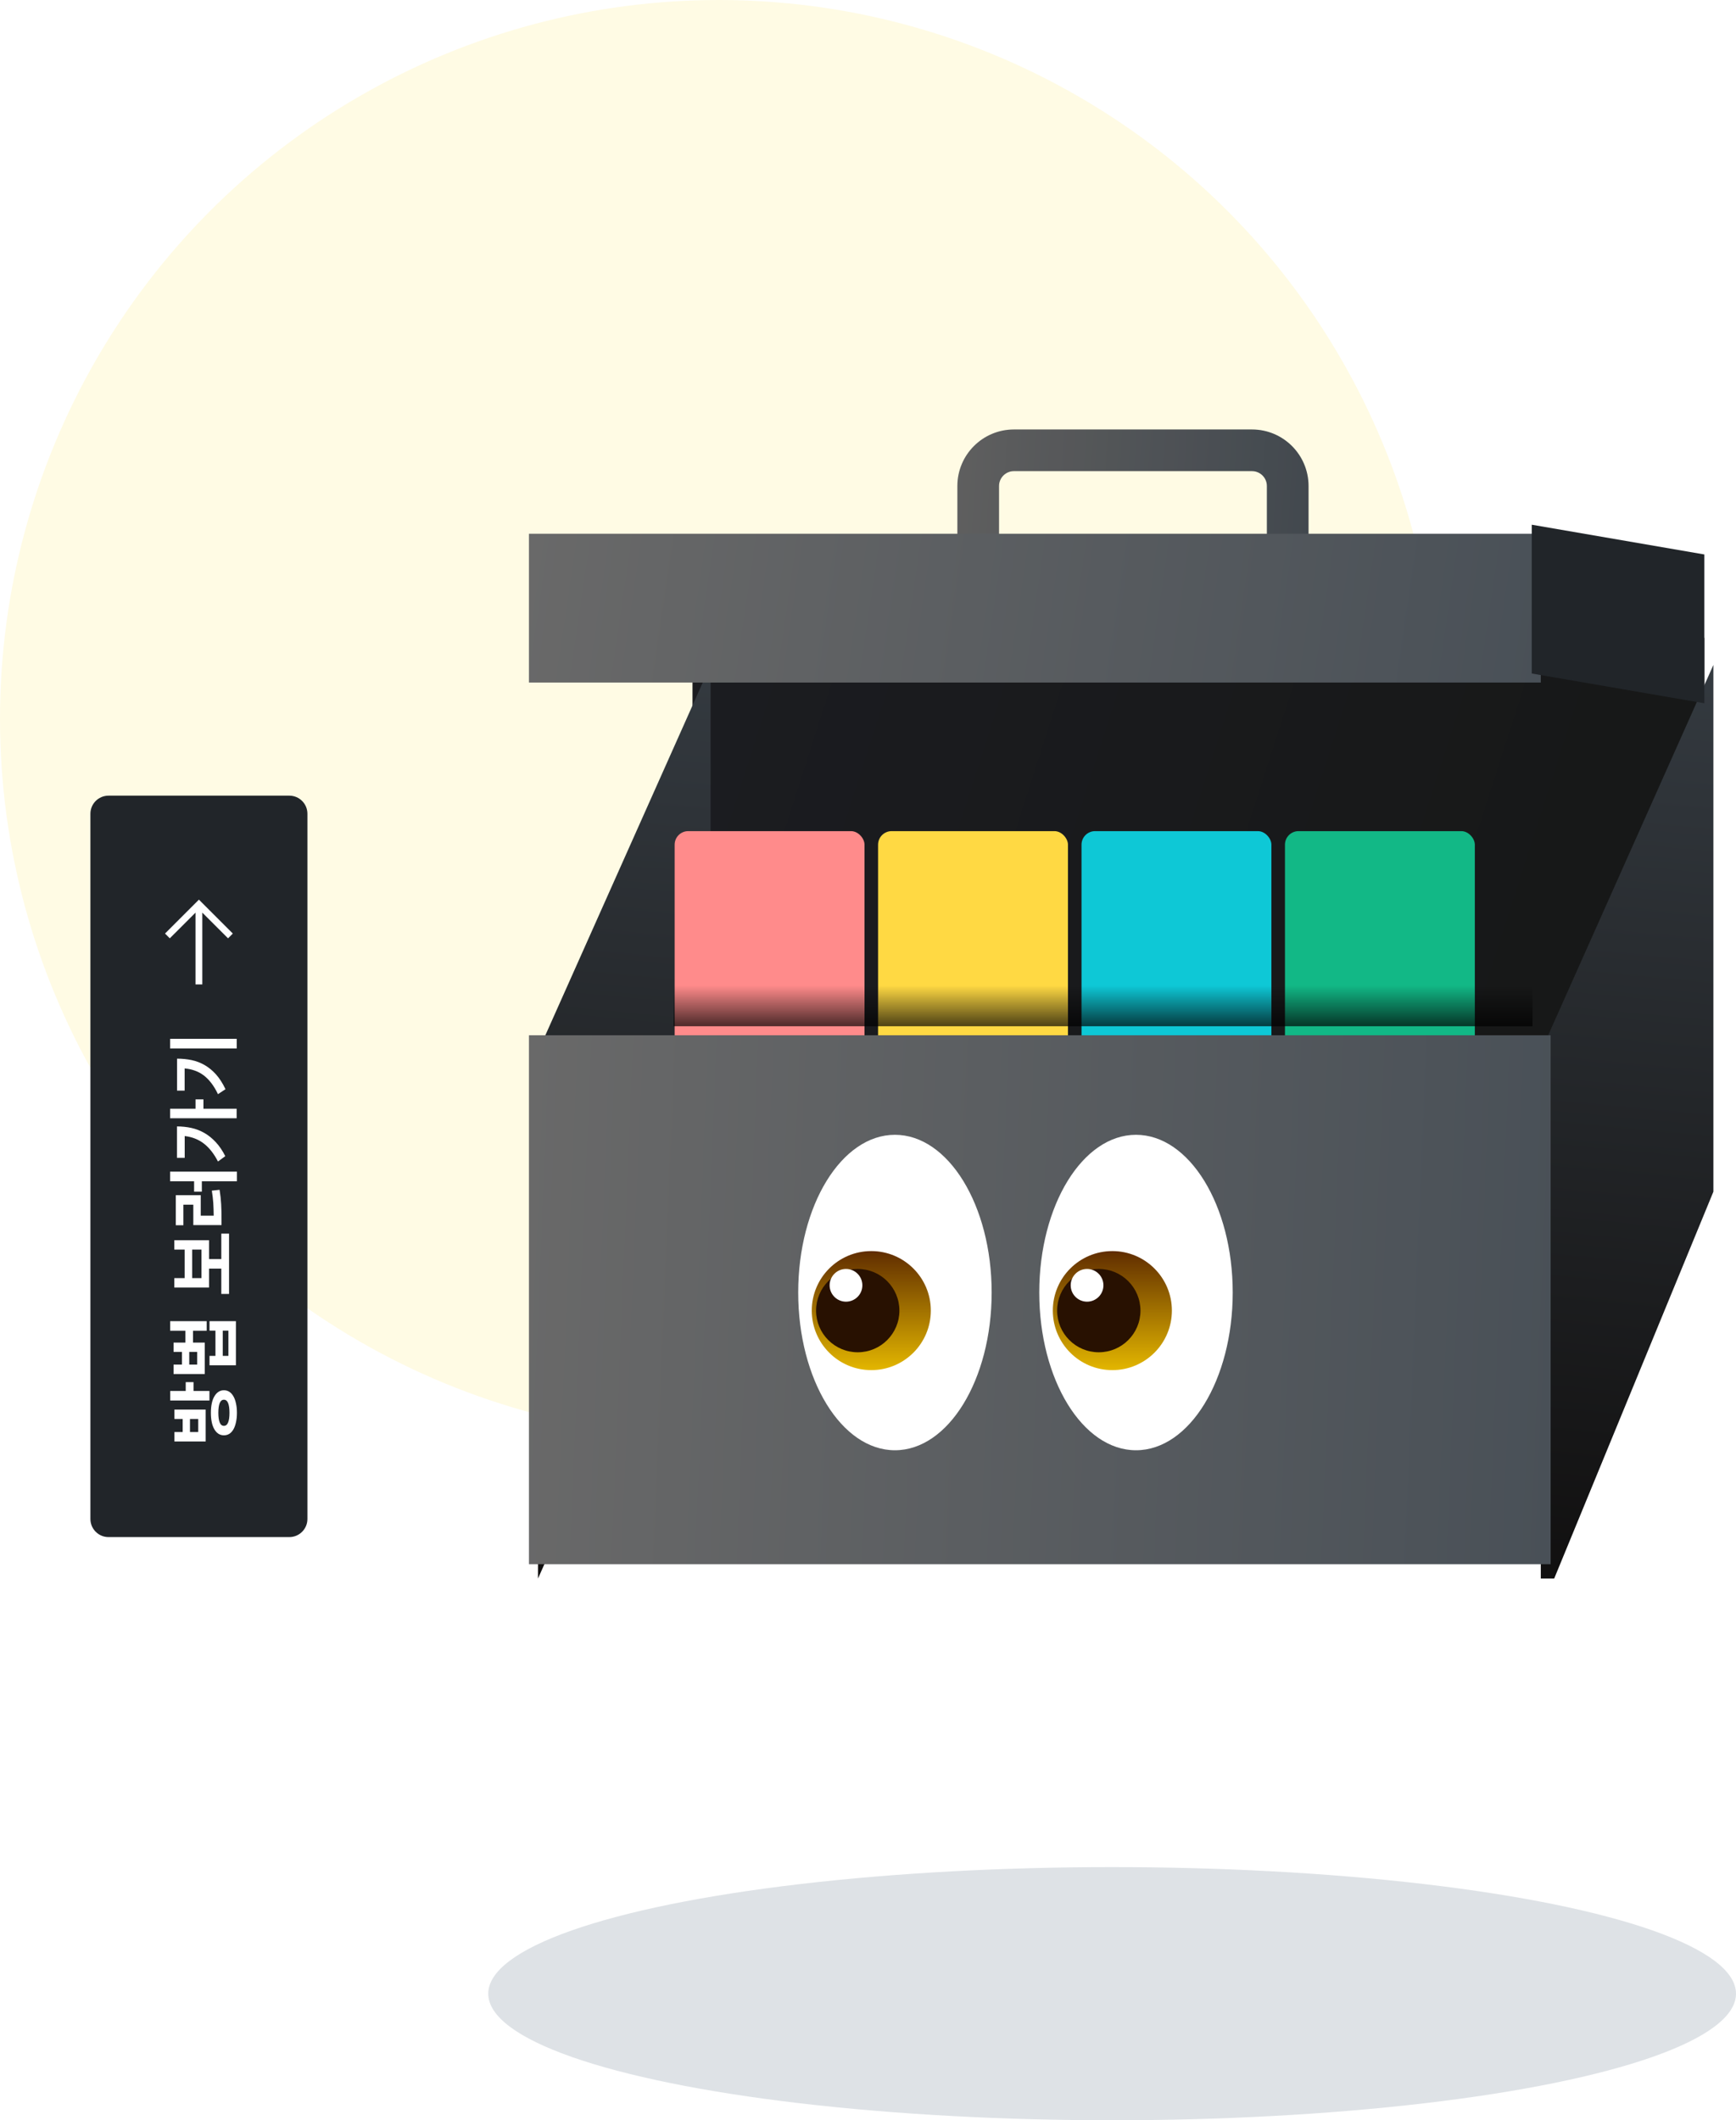
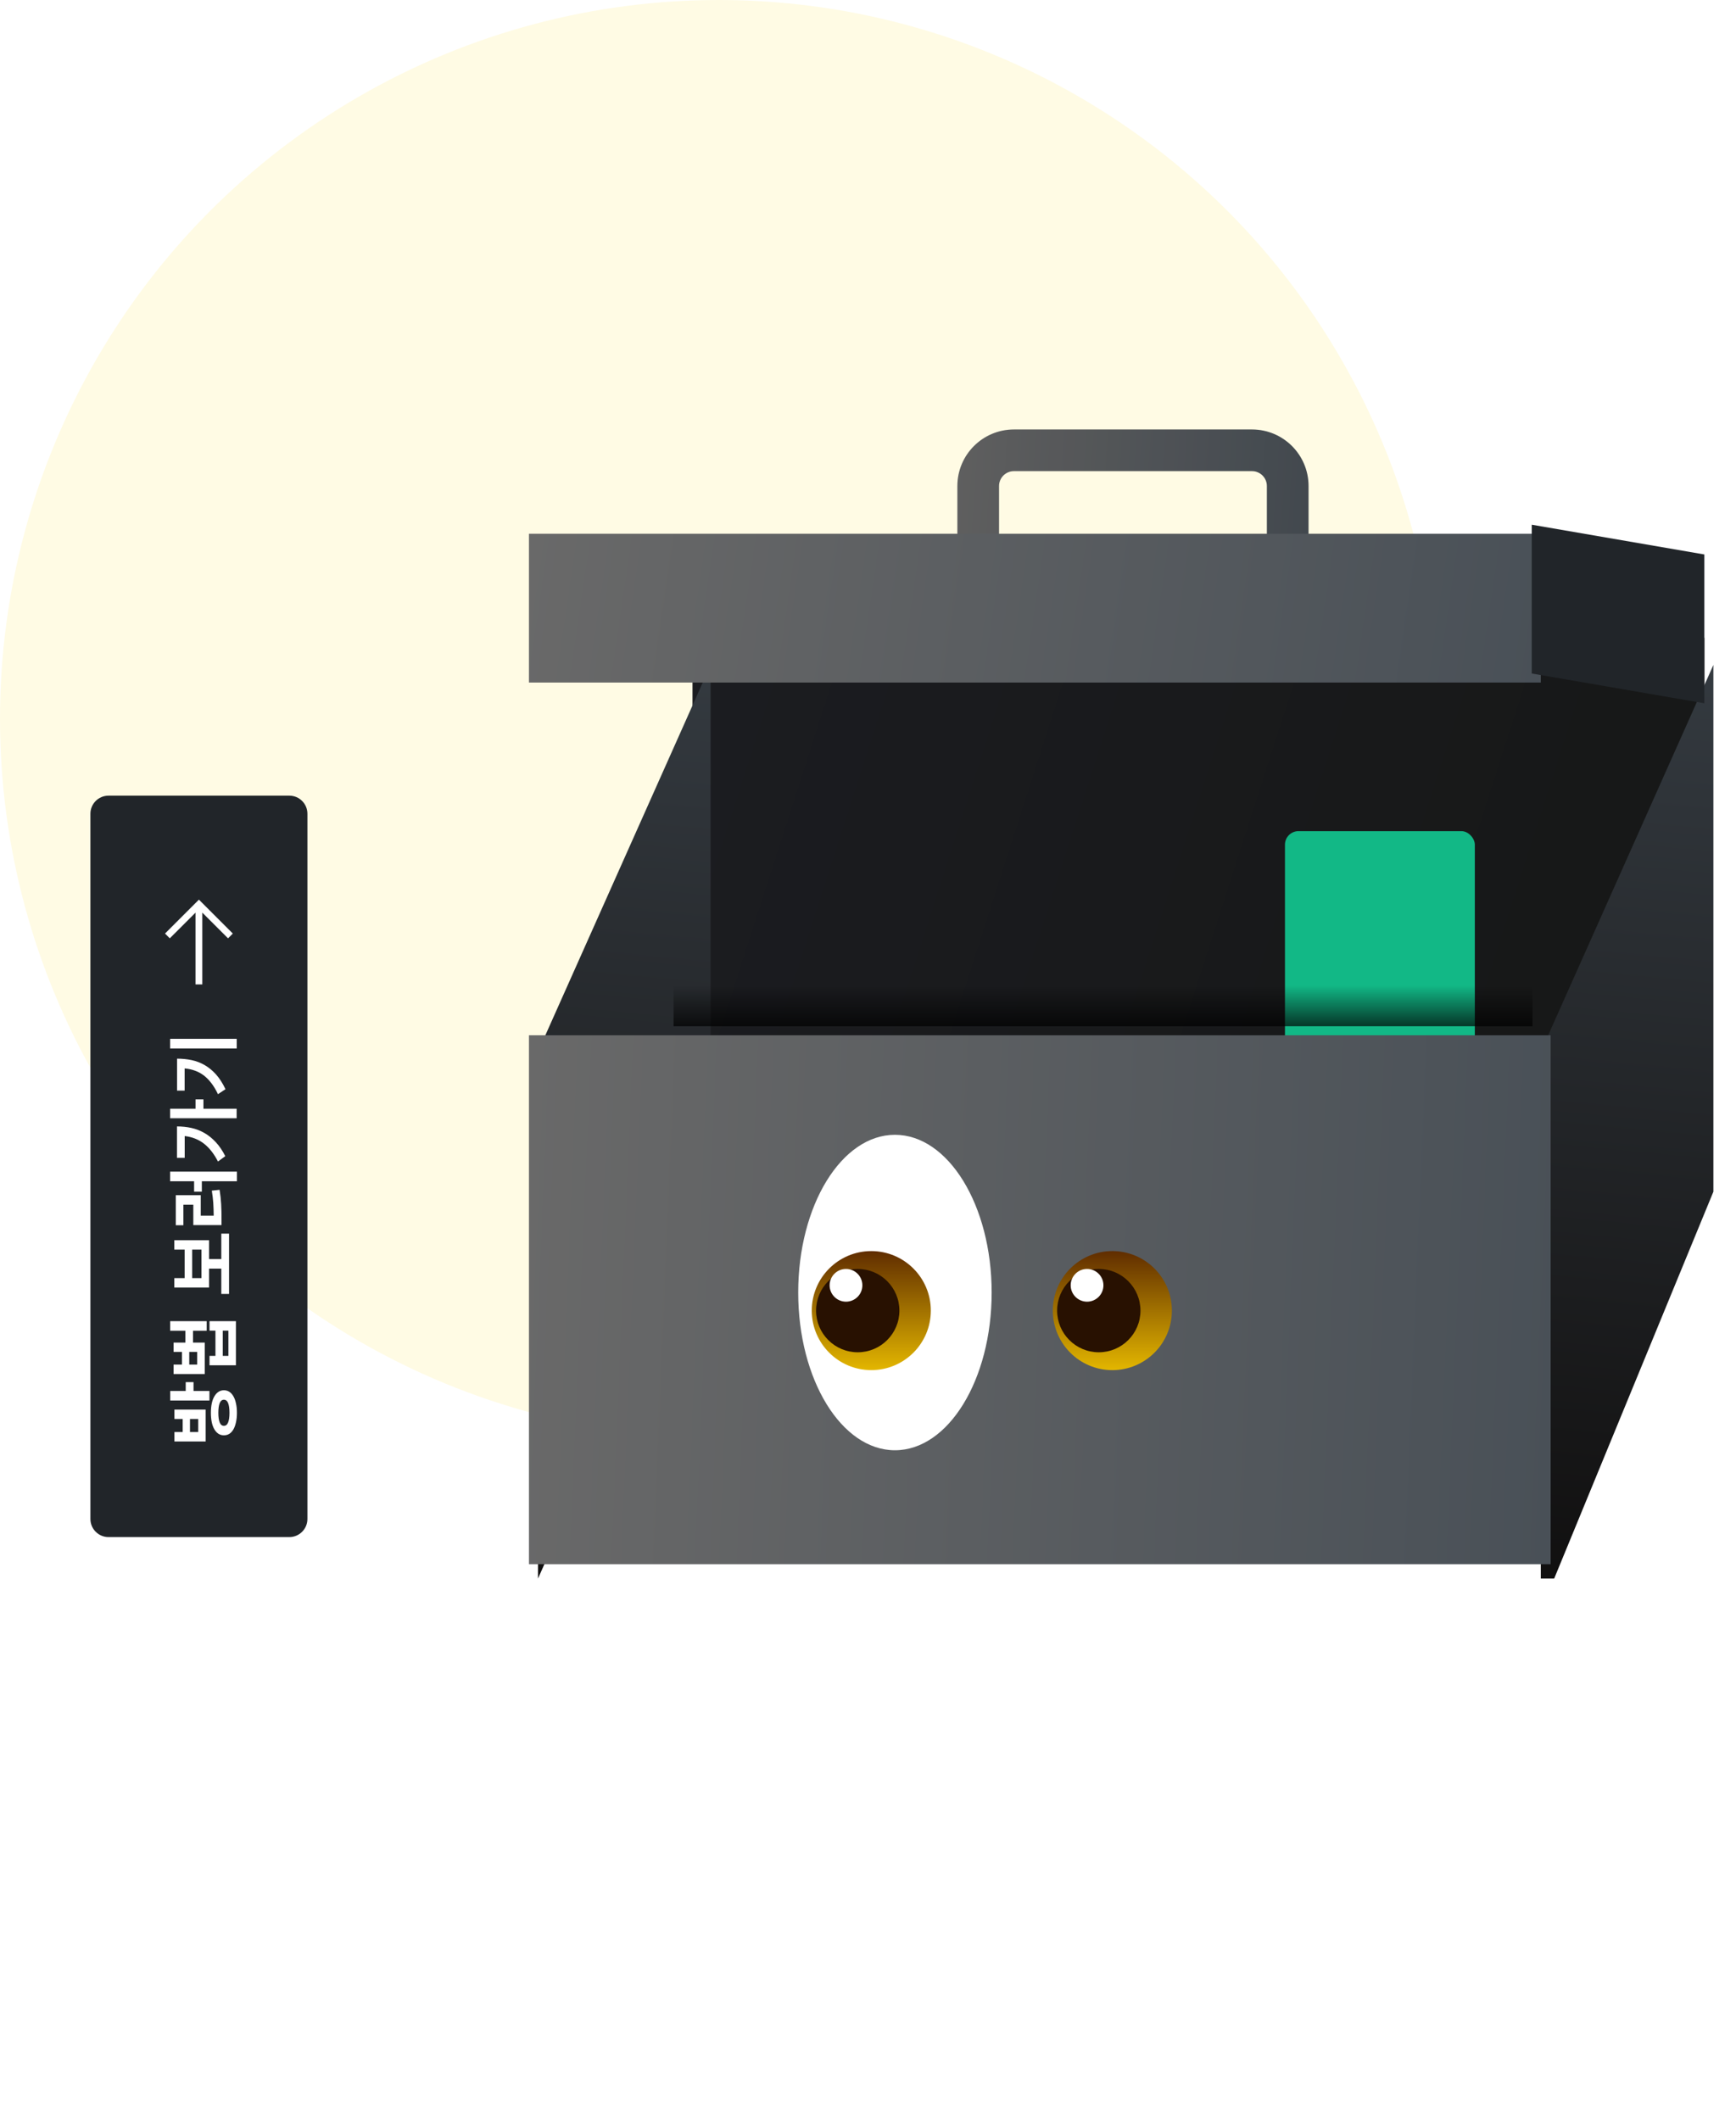
<svg xmlns="http://www.w3.org/2000/svg" width="384" height="469" viewBox="0 0 384 469" fill="none">
  <circle cx="159" cy="159" r="159" fill="#FFFBE4" />
-   <ellipse cx="246" cy="441" rx="138" ry="28" fill="#DEE2E6" />
  <path fill-rule="evenodd" clip-rule="evenodd" d="M224.277 104.216C222.459 104.216 220.985 105.69 220.985 107.508V119.357H211.769V107.508C211.769 100.6 217.369 95 224.277 95H276.94C283.848 95 289.447 100.6 289.447 107.508V119.357H280.231V107.508C280.231 105.69 278.758 104.216 276.94 104.216H224.277Z" fill="url(#paint0_linear)" />
  <path fill-rule="evenodd" clip-rule="evenodd" d="M224.277 104.216C222.459 104.216 220.985 105.69 220.985 107.508V119.357H211.769V107.508C211.769 100.6 217.369 95 224.277 95H276.94C283.848 95 289.447 100.6 289.447 107.508V119.357H280.231V107.508C280.231 105.69 278.758 104.216 276.94 104.216H224.277Z" fill="black" fill-opacity="0.1" />
  <rect x="153.181" y="141.08" width="223.819" height="116.518" fill="url(#paint1_linear)" />
  <g filter="url(#filter0_i)">
    <path d="M338.819 226.658L377 141.08V257.598L341.782 343.176H338.819V226.658Z" fill="url(#paint2_linear)" />
  </g>
  <g filter="url(#filter1_i)">
    <path d="M115 226.658L153.181 141.08V257.598L115 343.176V226.658Z" fill="url(#paint3_linear)" />
  </g>
-   <rect x="149.231" y="183.844" width="42" height="121.126" rx="3" fill="#FF8B8B" />
-   <rect x="194.231" y="183.844" width="42" height="121.126" rx="3" fill="#FFD943" />
-   <rect x="239.231" y="183.844" width="42" height="121.126" rx="3" fill="#0EC8D6" />
  <rect x="284.231" y="183.844" width="42" height="121.126" rx="3" fill="#12B886" />
  <g filter="url(#filter2_i)">
    <rect x="115" y="227" width="226" height="117" fill="url(#paint4_linear)" />
  </g>
  <g filter="url(#filter3_i)">
    <rect x="115" y="116.065" width="223.819" height="32.915" fill="url(#paint5_linear)" />
  </g>
-   <path d="M338.819 116.065L377 122.648V155.563L338.819 148.98V116.065Z" fill="#212529" />
+   <path d="M338.819 116.065L377 122.648V155.563L338.819 148.98Z" fill="#212529" />
  <g filter="url(#filter4_d)">
    <g filter="url(#filter5_i)">
      <ellipse cx="196.957" cy="285.905" rx="21.395" ry="34.889" fill="white" />
    </g>
    <g filter="url(#filter6_i)">
      <ellipse cx="188.729" cy="285.905" rx="13.166" ry="13.166" fill="url(#paint6_linear)" />
    </g>
    <g filter="url(#filter7_i)">
      <ellipse cx="188.729" cy="285.905" rx="9.216" ry="9.216" fill="#281101" />
    </g>
    <circle cx="183.133" cy="280.309" r="3.621" fill="white" />
    <g filter="url(#filter8_i)">
-       <ellipse cx="250.279" cy="285.905" rx="21.395" ry="34.889" fill="white" />
-     </g>
+       </g>
    <g filter="url(#filter9_i)">
      <ellipse cx="242.051" cy="285.905" rx="13.166" ry="13.166" fill="url(#paint7_linear)" />
    </g>
    <g filter="url(#filter10_i)">
      <ellipse cx="242.051" cy="285.905" rx="9.216" ry="9.216" fill="#281101" />
    </g>
    <ellipse cx="236.455" cy="280.309" rx="3.621" ry="3.621" fill="white" />
  </g>
  <g style="mix-blend-mode:multiply">
    <rect x="339" y="227" width="190" height="9" transform="rotate(180 339 227)" fill="url(#paint8_linear)" />
  </g>
  <path d="M24 340C21.791 340 20 338.209 20 336L20 180C20 177.791 21.791 176 24 176L64 176C66.209 176 68 177.791 68 180L68 336C68 338.209 66.209 340 64 340L24 340Z" fill="#212529" />
  <path d="M42.024 313.873L42.024 316.769L43.848 316.769L43.848 313.873L42.024 313.873ZM45.496 311.793L45.496 318.849L38.584 318.849L38.584 316.769L40.408 316.769L40.408 313.873L38.584 313.873L38.584 311.793L45.496 311.793ZM50.76 312.513C50.76 311.563 50.659 310.843 50.456 310.353C50.253 309.862 49.944 309.617 49.528 309.617C49.112 309.617 48.803 309.862 48.6 310.353C48.397 310.843 48.296 311.563 48.296 312.513C48.296 313.451 48.397 314.166 48.6 314.657C48.803 315.147 49.112 315.393 49.528 315.393C49.944 315.393 50.253 315.147 50.456 314.657C50.659 314.166 50.76 313.451 50.76 312.513ZM46.648 312.513C46.648 311.745 46.712 311.057 46.84 310.449C46.968 309.83 47.16 309.307 47.416 308.881C47.661 308.443 47.965 308.107 48.328 307.873C48.68 307.638 49.08 307.521 49.528 307.521C49.976 307.521 50.381 307.638 50.744 307.873C51.096 308.107 51.395 308.443 51.64 308.881C51.885 309.307 52.072 309.83 52.2 310.449C52.339 311.057 52.408 311.745 52.408 312.513C52.408 313.281 52.339 313.974 52.2 314.593C52.072 315.201 51.885 315.723 51.64 316.161C51.395 316.587 51.096 316.918 50.744 317.153C50.381 317.377 49.976 317.489 49.528 317.489C49.08 317.489 48.68 317.377 48.328 317.153C47.965 316.918 47.661 316.587 47.416 316.161C47.16 315.723 46.968 315.201 46.84 314.593C46.712 313.974 46.648 313.281 46.648 312.513ZM41.08 305.729L42.808 305.729L42.808 307.681L46.328 307.681L46.328 309.793L37.656 309.793L37.656 307.681L41.08 307.681L41.08 305.729ZM49.272 294.338L49.272 299.922L50.52 299.922L50.52 294.338L49.272 294.338ZM46.344 294.338L46.344 292.242L52.184 292.242L52.184 302.002L46.344 302.002L46.344 299.922L47.656 299.922L47.656 294.338L46.344 294.338ZM41.864 299.042L41.864 301.842L43.608 301.842L43.608 299.042L41.864 299.042ZM37.64 292.242L45.72 292.242L45.72 294.354L42.696 294.354L42.696 296.978L45.288 296.978L45.288 303.938L38.392 303.938L38.392 301.842L40.248 301.842L40.248 299.042L38.392 299.042L38.392 296.978L41 296.978L41 294.354L37.64 294.354L37.64 292.242ZM44.568 282.714L44.568 276.41L42.504 276.41L42.504 282.714L44.568 282.714ZM48.952 272.874L50.664 272.874L50.664 286.218L48.952 286.218L48.952 280.618L46.248 280.618L46.248 284.81L38.552 284.81L38.552 282.714L40.84 282.714L40.84 276.41L38.552 276.41L38.552 274.33L46.248 274.33L46.248 278.506L48.952 278.506L48.952 272.874ZM47.272 268.907C47.261 267.905 47.229 266.966 47.176 266.091C47.112 265.206 47.005 264.299 46.856 263.371L48.568 263.179C48.653 263.723 48.728 264.262 48.792 264.795C48.845 265.318 48.888 265.846 48.92 266.379C48.952 266.913 48.973 267.462 48.984 268.027C48.995 268.582 49 269.163 49 269.771L49 270.987L42.76 270.987L42.76 266.475L40.568 266.475L40.568 271.019L38.888 271.019L38.888 264.379L44.408 264.379L44.408 268.907L47.272 268.907ZM37.624 259.163L52.408 259.163L52.408 261.291L44.648 261.291L44.648 263.595L42.936 263.595L42.936 261.291L37.624 261.291L37.624 259.163ZM39.144 249.165C40.253 249.165 41.32 249.277 42.344 249.501C43.357 249.725 44.317 250.098 45.224 250.621C46.12 251.133 46.957 251.81 47.736 252.653C48.515 253.485 49.213 254.514 49.832 255.741L48.216 256.925C47.331 255.207 46.296 253.89 45.112 252.973C43.917 252.045 42.499 251.485 40.856 251.293L40.856 256.109L39.144 256.109L39.144 249.165ZM45 243.181L45 245.245L52.344 245.245L52.344 247.357L37.624 247.357L37.624 245.245L43.256 245.245L43.256 243.181L45 243.181ZM39.16 234.174C40.291 234.174 41.368 234.281 42.392 234.494C43.405 234.707 44.365 235.075 45.272 235.598C46.168 236.11 47.005 236.798 47.784 237.662C48.552 238.526 49.251 239.614 49.88 240.926L48.216 242.03C47.768 241.091 47.283 240.281 46.76 239.598C46.237 238.915 45.677 238.345 45.08 237.886C44.472 237.427 43.821 237.075 43.128 236.83C42.424 236.574 41.661 236.409 40.84 236.334L40.84 241.246L39.16 241.246L39.16 234.174ZM37.624 229.79L52.36 229.79L52.36 231.918L37.624 231.918L37.624 229.79Z" fill="white" />
  <path fill-rule="evenodd" clip-rule="evenodd" d="M36.5 206.5L37.557 207.557L43.25 201.873L43.25 217.75L44.75 217.75L44.75 201.873L50.443 207.557L51.5 206.5L44 199L36.5 206.5V206.5Z" fill="white" />
  <mask id="mask0" mask-type="alpha" maskUnits="userSpaceOnUse" x="36" y="199" width="16" height="19">
    <path fill-rule="evenodd" clip-rule="evenodd" d="M36.5 206.5L37.557 207.557L43.25 201.873L43.25 217.75L44.75 217.75L44.75 201.873L50.443 207.557L51.5 206.5L44 199L36.5 206.5V206.5Z" fill="white" />
  </mask>
  <g mask="url(#mask0)">
</g>
  <defs>
    <filter id="filter0_i" x="338.819" y="141.08" width="40.181" height="204.095" filterUnits="userSpaceOnUse" color-interpolation-filters="sRGB">
      <feFlood flood-opacity="0" result="BackgroundImageFix" />
      <feBlend mode="normal" in="SourceGraphic" in2="BackgroundImageFix" result="shape" />
      <feColorMatrix in="SourceAlpha" type="matrix" values="0 0 0 0 0 0 0 0 0 0 0 0 0 0 0 0 0 0 127 0" result="hardAlpha" />
      <feOffset dx="2" dy="6" />
      <feGaussianBlur stdDeviation="1" />
      <feComposite in2="hardAlpha" operator="arithmetic" k2="-1" k3="1" />
      <feColorMatrix type="matrix" values="0 0 0 0 1 0 0 0 0 1 0 0 0 0 1 0 0 0 0.1 0" />
      <feBlend mode="normal" in2="shape" result="effect1_innerShadow" />
    </filter>
    <filter id="filter1_i" x="115" y="141.08" width="40.181" height="204.095" filterUnits="userSpaceOnUse" color-interpolation-filters="sRGB">
      <feFlood flood-opacity="0" result="BackgroundImageFix" />
      <feBlend mode="normal" in="SourceGraphic" in2="BackgroundImageFix" result="shape" />
      <feColorMatrix in="SourceAlpha" type="matrix" values="0 0 0 0 0 0 0 0 0 0 0 0 0 0 0 0 0 0 127 0" result="hardAlpha" />
      <feOffset dx="4" dy="6" />
      <feGaussianBlur stdDeviation="1" />
      <feComposite in2="hardAlpha" operator="arithmetic" k2="-1" k3="1" />
      <feColorMatrix type="matrix" values="0 0 0 0 1 0 0 0 0 1 0 0 0 0 1 0 0 0 0.1 0" />
      <feBlend mode="normal" in2="shape" result="effect1_innerShadow" />
    </filter>
    <filter id="filter2_i" x="115" y="227" width="228" height="119" filterUnits="userSpaceOnUse" color-interpolation-filters="sRGB">
      <feFlood flood-opacity="0" result="BackgroundImageFix" />
      <feBlend mode="normal" in="SourceGraphic" in2="BackgroundImageFix" result="shape" />
      <feColorMatrix in="SourceAlpha" type="matrix" values="0 0 0 0 0 0 0 0 0 0 0 0 0 0 0 0 0 0 127 0" result="hardAlpha" />
      <feMorphology radius="2" operator="erode" in="SourceAlpha" result="effect1_innerShadow" />
      <feOffset dx="2" dy="2" />
      <feGaussianBlur stdDeviation="1" />
      <feComposite in2="hardAlpha" operator="arithmetic" k2="-1" k3="1" />
      <feColorMatrix type="matrix" values="0 0 0 0 1 0 0 0 0 1 0 0 0 0 1 0 0 0 0.2 0" />
      <feBlend mode="normal" in2="shape" result="effect1_innerShadow" />
    </filter>
    <filter id="filter3_i" x="115" y="116.065" width="225.819" height="34.915" filterUnits="userSpaceOnUse" color-interpolation-filters="sRGB">
      <feFlood flood-opacity="0" result="BackgroundImageFix" />
      <feBlend mode="normal" in="SourceGraphic" in2="BackgroundImageFix" result="shape" />
      <feColorMatrix in="SourceAlpha" type="matrix" values="0 0 0 0 0 0 0 0 0 0 0 0 0 0 0 0 0 0 127 0" result="hardAlpha" />
      <feMorphology radius="2" operator="erode" in="SourceAlpha" result="effect1_innerShadow" />
      <feOffset dx="2" dy="2" />
      <feGaussianBlur stdDeviation="1" />
      <feComposite in2="hardAlpha" operator="arithmetic" k2="-1" k3="1" />
      <feColorMatrix type="matrix" values="0 0 0 0 1 0 0 0 0 1 0 0 0 0 1 0 0 0 0.2 0" />
      <feBlend mode="normal" in2="shape" result="effect1_innerShadow" />
    </filter>
    <filter id="filter4_d" x="175.563" y="251.015" width="104.111" height="77.779" filterUnits="userSpaceOnUse" color-interpolation-filters="sRGB">
      <feFlood flood-opacity="0" result="BackgroundImageFix" />
      <feColorMatrix in="SourceAlpha" type="matrix" values="0 0 0 0 0 0 0 0 0 0 0 0 0 0 0 0 0 0 127 0" />
      <feOffset dx="4" dy="4" />
      <feGaussianBlur stdDeviation="2" />
      <feColorMatrix type="matrix" values="0 0 0 0 0 0 0 0 0 0 0 0 0 0 0 0 0 0 0.25 0" />
      <feBlend mode="normal" in2="BackgroundImageFix" result="effect1_dropShadow" />
      <feBlend mode="normal" in="SourceGraphic" in2="effect1_dropShadow" result="shape" />
    </filter>
    <filter id="filter5_i" x="172.563" y="247.015" width="45.789" height="73.779" filterUnits="userSpaceOnUse" color-interpolation-filters="sRGB">
      <feFlood flood-opacity="0" result="BackgroundImageFix" />
      <feBlend mode="normal" in="SourceGraphic" in2="BackgroundImageFix" result="shape" />
      <feColorMatrix in="SourceAlpha" type="matrix" values="0 0 0 0 0 0 0 0 0 0 0 0 0 0 0 0 0 0 127 0" result="hardAlpha" />
      <feOffset dx="-3" dy="-4" />
      <feGaussianBlur stdDeviation="4" />
      <feComposite in2="hardAlpha" operator="arithmetic" k2="-1" k3="1" />
      <feColorMatrix type="matrix" values="0 0 0 0 0 0 0 0 0 0 0 0 0 0 0 0 0 0 0.25 0" />
      <feBlend mode="normal" in2="shape" result="effect1_innerShadow" />
    </filter>
    <filter id="filter6_i" x="175.563" y="272.739" width="26.332" height="26.332" filterUnits="userSpaceOnUse" color-interpolation-filters="sRGB">
      <feFlood flood-opacity="0" result="BackgroundImageFix" />
      <feBlend mode="normal" in="SourceGraphic" in2="BackgroundImageFix" result="shape" />
      <feColorMatrix in="SourceAlpha" type="matrix" values="0 0 0 0 0 0 0 0 0 0 0 0 0 0 0 0 0 0 127 0" result="hardAlpha" />
      <feOffset />
      <feGaussianBlur stdDeviation="2" />
      <feComposite in2="hardAlpha" operator="arithmetic" k2="-1" k3="1" />
      <feColorMatrix type="matrix" values="0 0 0 0 0.294 0 0 0 0 0.114 0 0 0 0 0 0 0 0 0.5 0" />
      <feBlend mode="normal" in2="shape" result="effect1_innerShadow" />
    </filter>
    <filter id="filter7_i" x="176.513" y="276.688" width="21.432" height="18.432" filterUnits="userSpaceOnUse" color-interpolation-filters="sRGB">
      <feFlood flood-opacity="0" result="BackgroundImageFix" />
      <feBlend mode="normal" in="SourceGraphic" in2="BackgroundImageFix" result="shape" />
      <feColorMatrix in="SourceAlpha" type="matrix" values="0 0 0 0 0 0 0 0 0 0 0 0 0 0 0 0 0 0 127 0" result="hardAlpha" />
      <feOffset dx="-3" />
      <feGaussianBlur stdDeviation="2" />
      <feComposite in2="hardAlpha" operator="arithmetic" k2="-1" k3="1" />
      <feColorMatrix type="matrix" values="0 0 0 0 0 0 0 0 0 0 0 0 0 0 0 0 0 0 0.8 0" />
      <feBlend mode="normal" in2="shape" result="effect1_innerShadow" />
    </filter>
    <filter id="filter8_i" x="225.885" y="247.015" width="45.789" height="73.779" filterUnits="userSpaceOnUse" color-interpolation-filters="sRGB">
      <feFlood flood-opacity="0" result="BackgroundImageFix" />
      <feBlend mode="normal" in="SourceGraphic" in2="BackgroundImageFix" result="shape" />
      <feColorMatrix in="SourceAlpha" type="matrix" values="0 0 0 0 0 0 0 0 0 0 0 0 0 0 0 0 0 0 127 0" result="hardAlpha" />
      <feOffset dx="-3" dy="-4" />
      <feGaussianBlur stdDeviation="4" />
      <feComposite in2="hardAlpha" operator="arithmetic" k2="-1" k3="1" />
      <feColorMatrix type="matrix" values="0 0 0 0 0 0 0 0 0 0 0 0 0 0 0 0 0 0 0.25 0" />
      <feBlend mode="normal" in2="shape" result="effect1_innerShadow" />
    </filter>
    <filter id="filter9_i" x="228.885" y="272.739" width="26.332" height="26.332" filterUnits="userSpaceOnUse" color-interpolation-filters="sRGB">
      <feFlood flood-opacity="0" result="BackgroundImageFix" />
      <feBlend mode="normal" in="SourceGraphic" in2="BackgroundImageFix" result="shape" />
      <feColorMatrix in="SourceAlpha" type="matrix" values="0 0 0 0 0 0 0 0 0 0 0 0 0 0 0 0 0 0 127 0" result="hardAlpha" />
      <feOffset />
      <feGaussianBlur stdDeviation="2" />
      <feComposite in2="hardAlpha" operator="arithmetic" k2="-1" k3="1" />
      <feColorMatrix type="matrix" values="0 0 0 0 0.294 0 0 0 0 0.114 0 0 0 0 0 0 0 0 0.5 0" />
      <feBlend mode="normal" in2="shape" result="effect1_innerShadow" />
    </filter>
    <filter id="filter10_i" x="229.834" y="276.688" width="21.432" height="18.432" filterUnits="userSpaceOnUse" color-interpolation-filters="sRGB">
      <feFlood flood-opacity="0" result="BackgroundImageFix" />
      <feBlend mode="normal" in="SourceGraphic" in2="BackgroundImageFix" result="shape" />
      <feColorMatrix in="SourceAlpha" type="matrix" values="0 0 0 0 0 0 0 0 0 0 0 0 0 0 0 0 0 0 127 0" result="hardAlpha" />
      <feOffset dx="-3" />
      <feGaussianBlur stdDeviation="2" />
      <feComposite in2="hardAlpha" operator="arithmetic" k2="-1" k3="1" />
      <feColorMatrix type="matrix" values="0 0 0 0 0 0 0 0 0 0 0 0 0 0 0 0 0 0 0.8 0" />
      <feBlend mode="normal" in2="shape" result="effect1_innerShadow" />
    </filter>
    <linearGradient id="paint0_linear" x1="289.447" y1="119.357" x2="210.465" y2="113.909" gradientUnits="userSpaceOnUse">
      <stop stop-color="#495057" />
      <stop offset="1" stop-color="#696969" />
    </linearGradient>
    <linearGradient id="paint1_linear" x1="153.181" y1="167.412" x2="338.49" y2="226.987" gradientUnits="userSpaceOnUse">
      <stop stop-color="#1B1C20" />
      <stop offset="1" stop-color="#171818" />
    </linearGradient>
    <linearGradient id="paint2_linear" x1="377" y1="141.08" x2="357.91" y2="343.176" gradientUnits="userSpaceOnUse">
      <stop stop-color="#343A40" />
      <stop offset="1" stop-color="#111010" />
    </linearGradient>
    <linearGradient id="paint3_linear" x1="153.181" y1="141.08" x2="134.09" y2="343.176" gradientUnits="userSpaceOnUse">
      <stop stop-color="#343A40" />
      <stop offset="1" stop-color="#111010" />
    </linearGradient>
    <linearGradient id="paint4_linear" x1="341" y1="344" x2="110.515" y2="334.372" gradientUnits="userSpaceOnUse">
      <stop stop-color="#495057" />
      <stop offset="1" stop-color="#696969" />
    </linearGradient>
    <linearGradient id="paint5_linear" x1="338.819" y1="148.98" x2="115" y2="116.065" gradientUnits="userSpaceOnUse">
      <stop stop-color="#495057" />
      <stop offset="1" stop-color="#696969" />
    </linearGradient>
    <linearGradient id="paint6_linear" x1="188.729" y1="272.739" x2="188.729" y2="299.07" gradientUnits="userSpaceOnUse">
      <stop stop-color="#602D00" />
      <stop offset="1" stop-color="#E3B600" />
    </linearGradient>
    <linearGradient id="paint7_linear" x1="242.051" y1="272.739" x2="242.051" y2="299.07" gradientUnits="userSpaceOnUse">
      <stop stop-color="#602D00" />
      <stop offset="1" stop-color="#E3B600" />
    </linearGradient>
    <linearGradient id="paint8_linear" x1="434" y1="227" x2="434" y2="236" gradientUnits="userSpaceOnUse">
      <stop stop-opacity="0.7" />
      <stop offset="1" stop-opacity="0" />
    </linearGradient>
  </defs>
</svg>